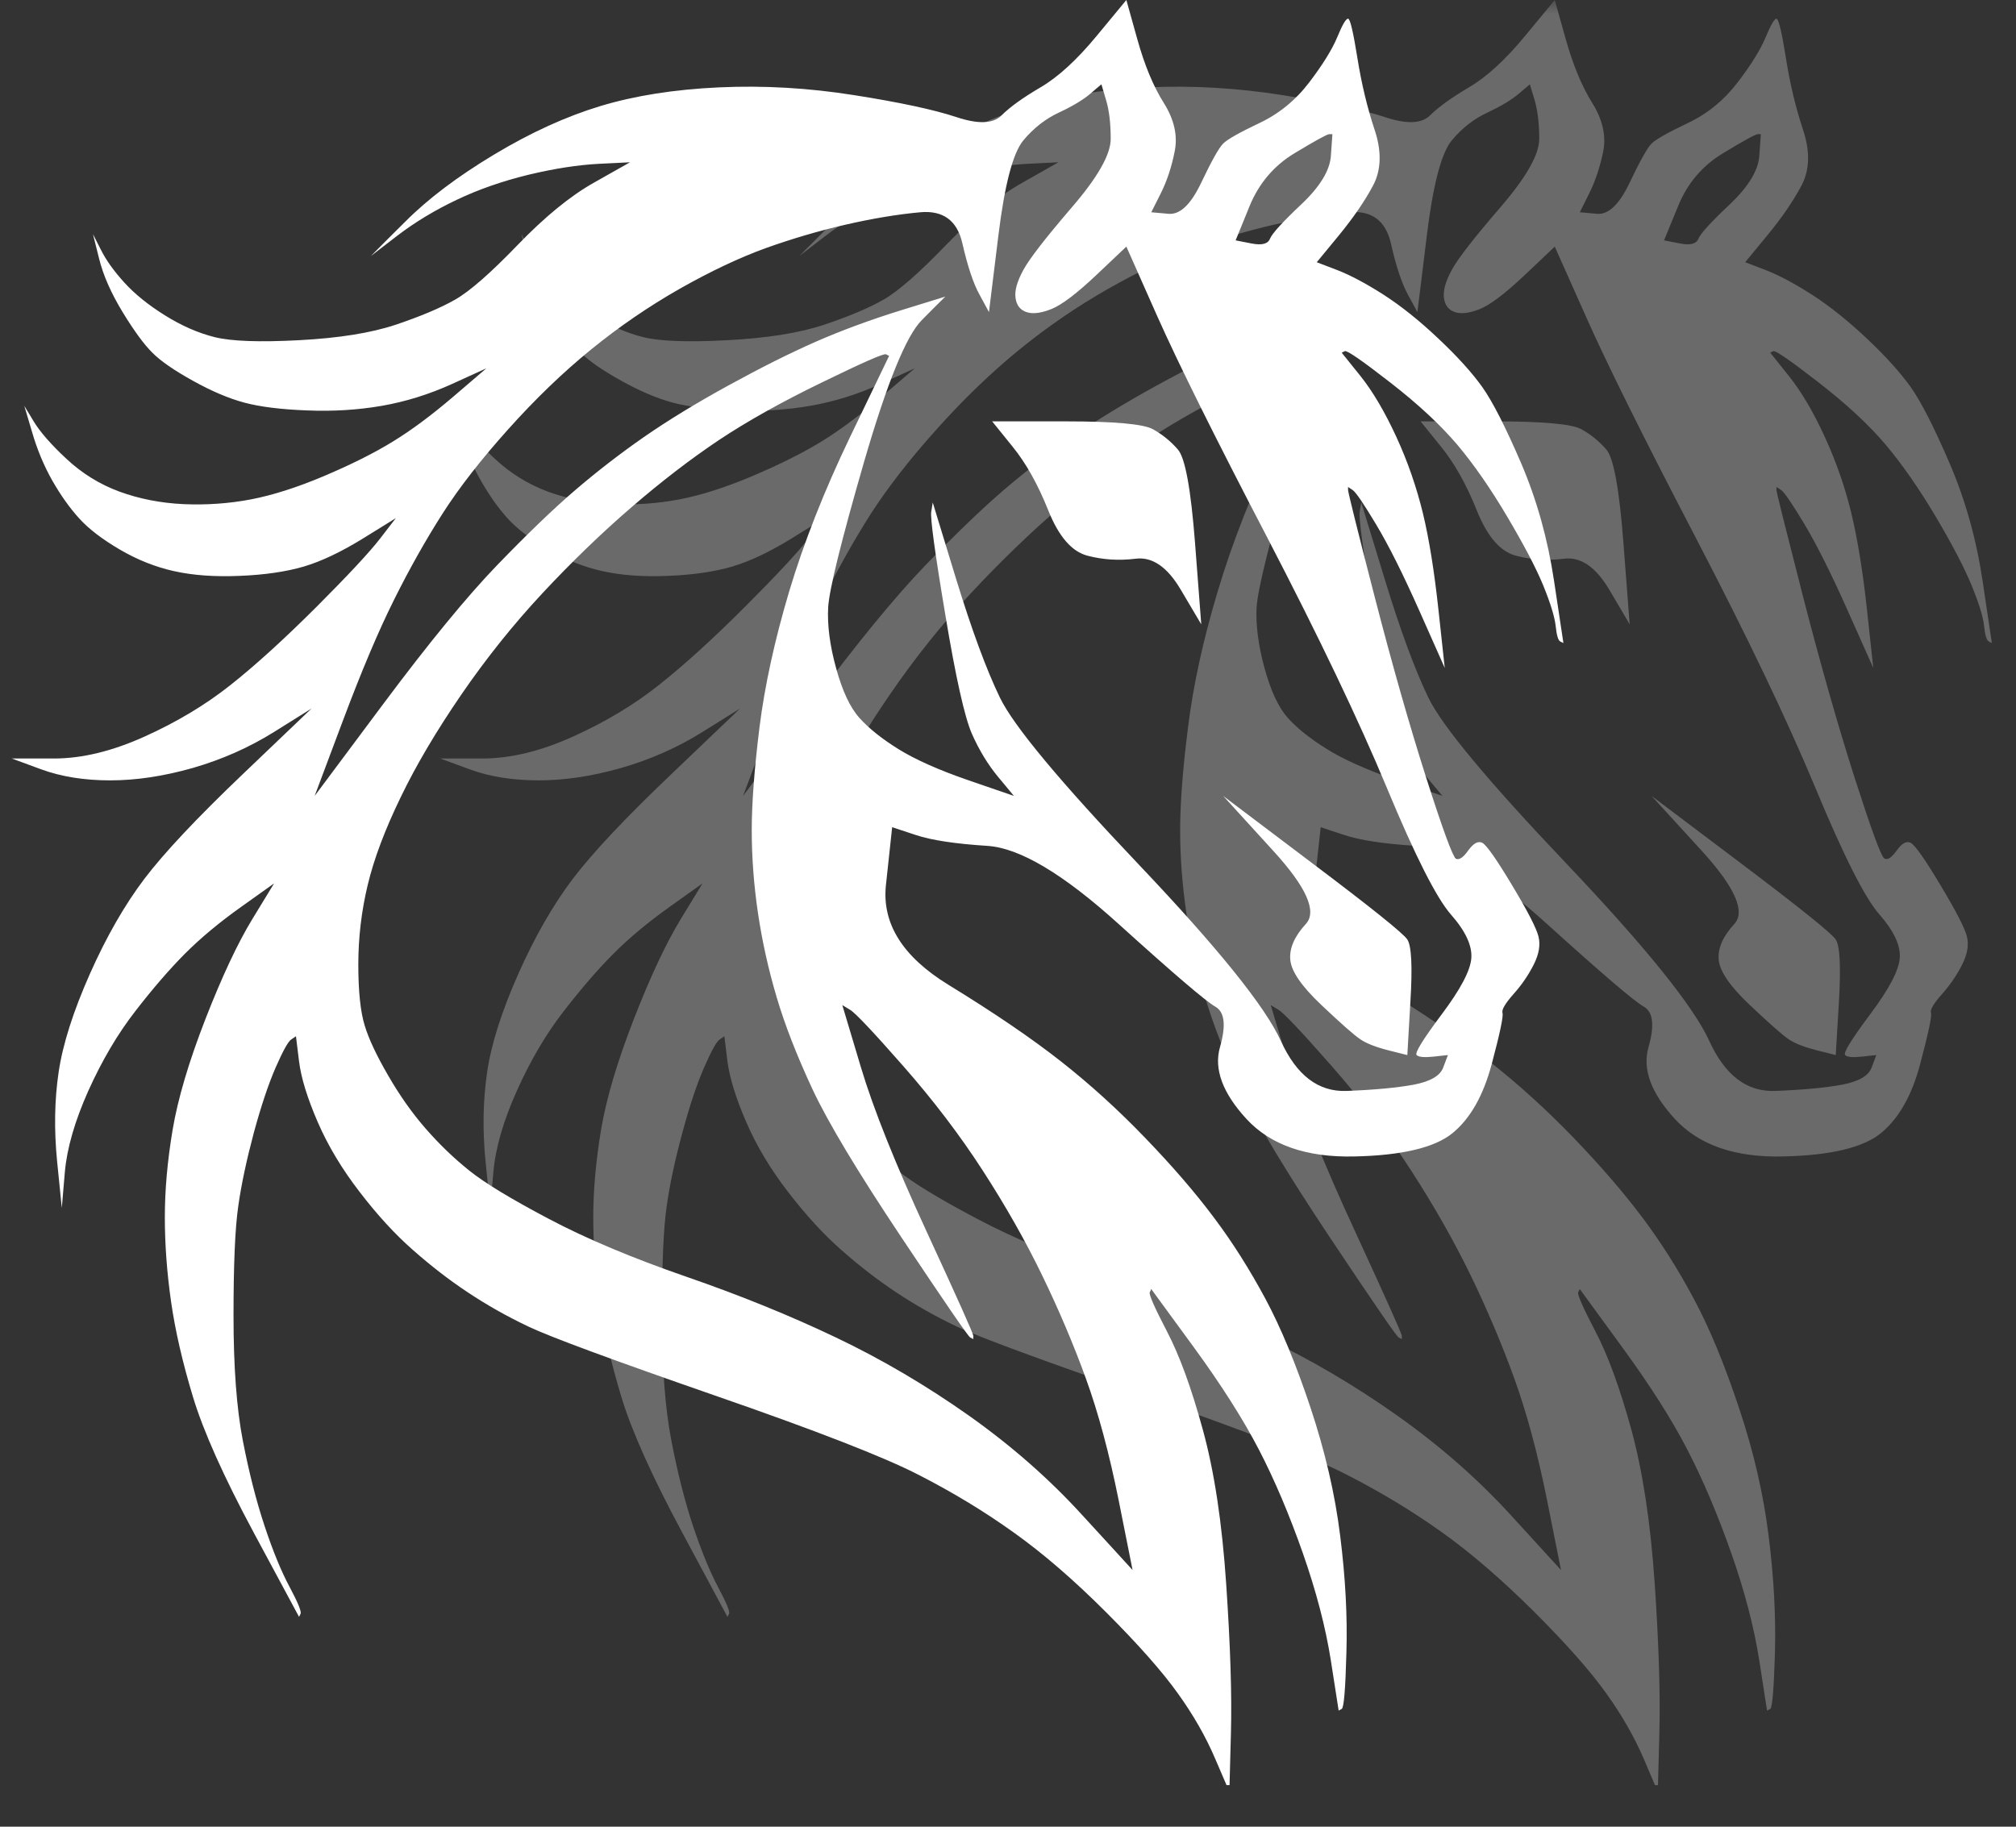
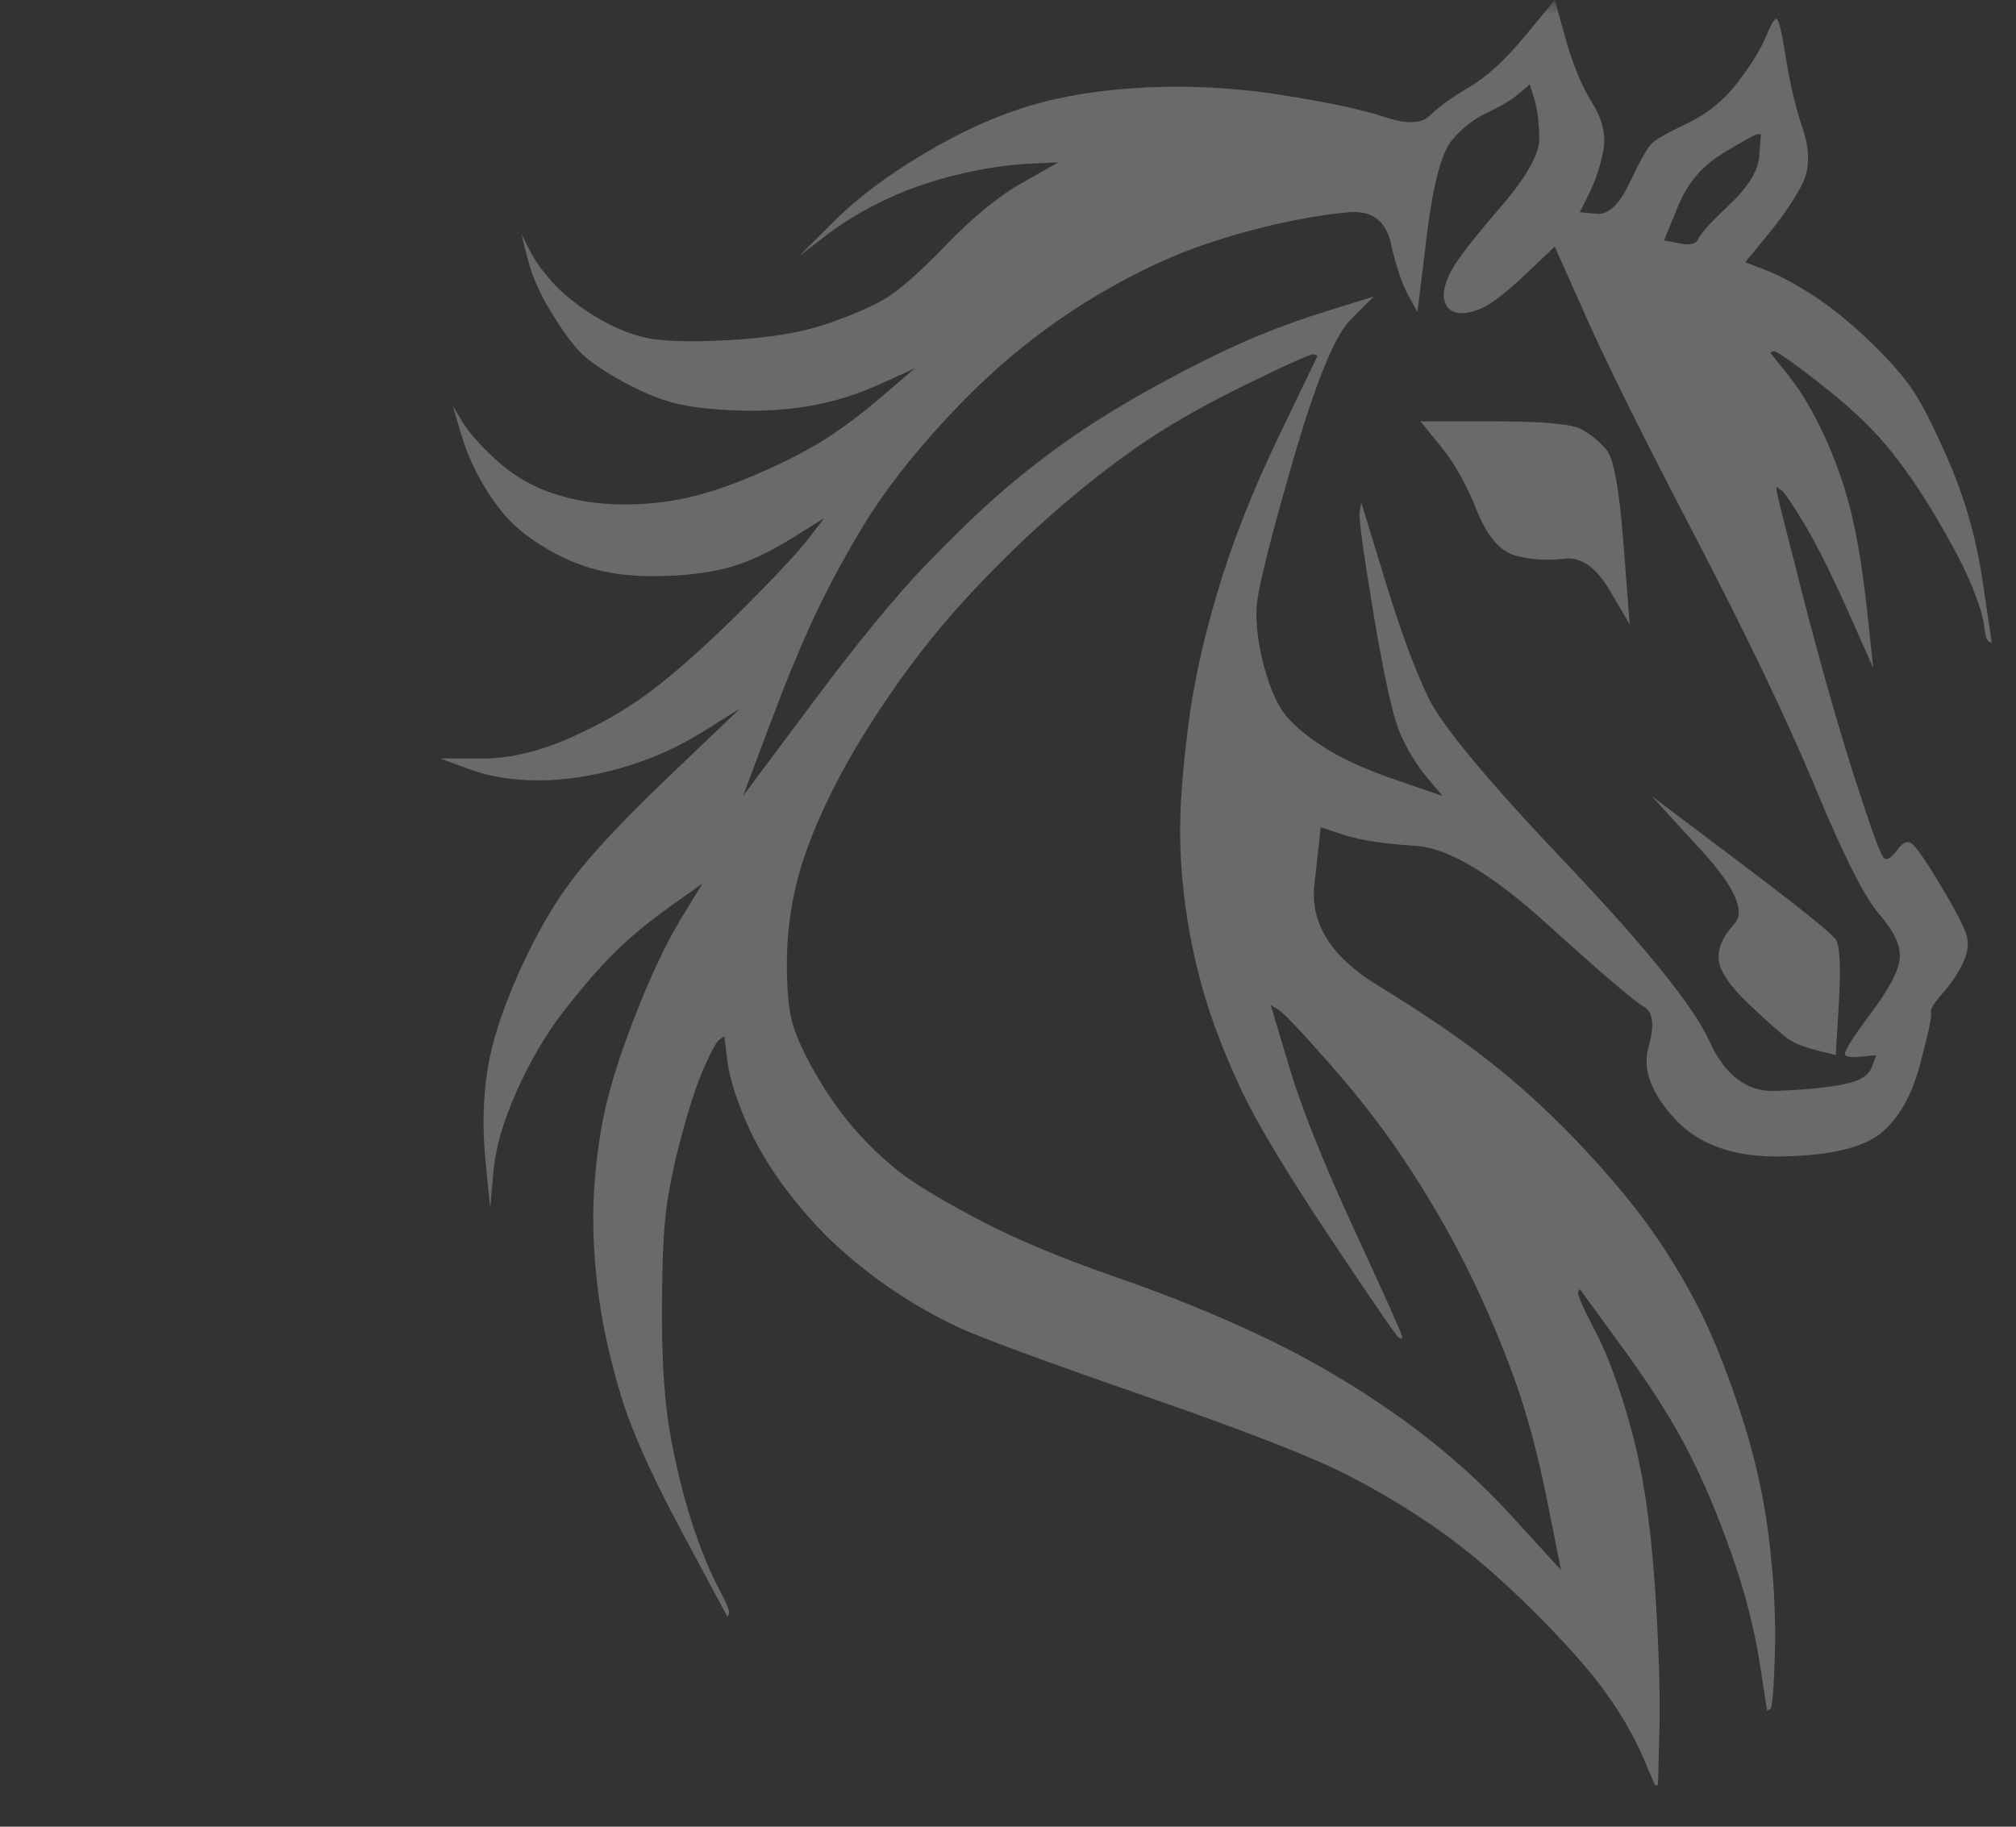
<svg xmlns="http://www.w3.org/2000/svg" width="96" zoomAndPan="magnify" viewBox="0 0 72 65.25" height="87" preserveAspectRatio="xMidYMid meet" version="1.0">
  <rect x="0" y="0" width="72" height="65.25" fill="#333333" stroke="none" />
  <defs>
    <filter x="0%" y="0%" width="100%" height="100%" id="0397a528fe">
      <feColorMatrix values="0 0 0 0 1 0 0 0 0 1 0 0 0 0 1 0 0 0 1 0" color-interpolation-filters="sRGB" />
    </filter>
    <clipPath id="e7ea8e135c">
      <path d="M 0.422 0 L 55.836 0 L 55.836 63.766 L 0.422 63.766 Z M 0.422 0 " clip-rule="nonzero" />
    </clipPath>
    <clipPath id="af56dd998a">
      <path d="M 15 0 L 71.59 0 L 71.59 64.508 L 15 64.508 Z M 15 0 " clip-rule="nonzero" />
    </clipPath>
    <mask id="33e1cd1677">
      <g filter="url(#0397a528fe)">
        <rect x="-7.2" width="86.4" fill="#000000" y="-6.525" height="78.3" fill-opacity="0.27" />
      </g>
    </mask>
    <clipPath id="5b0afc9eca">
      <path d="M 0.723 0 L 56.137 0 L 56.137 63.766 L 0.723 63.766 Z M 0.723 0 " clip-rule="nonzero" />
    </clipPath>
    <clipPath id="b50bd60031">
      <rect x="0" width="57" y="0" height="65" />
    </clipPath>
  </defs>
  <g clip-path="url(#e7ea8e135c)">
-     <path fill="#ffffff" d="M 34.875 48 C 34.91 48.055 34.949 48.109 34.988 48.168 C 34.949 48.109 34.91 48.055 34.875 48 C 34.836 47.941 34.801 47.887 34.762 47.832 C 34.801 47.887 34.836 47.941 34.875 48 Z M 45.465 30.383 C 46.656 31.684 47.047 32.559 46.637 33.004 C 46.23 33.449 46.043 33.875 46.082 34.285 C 46.117 34.695 46.488 35.234 47.195 35.902 C 47.902 36.57 48.367 36.98 48.59 37.129 C 48.812 37.277 49.145 37.406 49.594 37.52 C 49.816 37.574 50.039 37.629 50.262 37.688 C 50.297 37.055 50.336 36.422 50.371 35.789 C 50.449 34.527 50.41 33.785 50.262 33.559 C 50.113 33.336 48.98 32.426 46.859 30.828 C 45.801 30.031 44.742 29.23 43.684 28.43 C 44.277 29.082 44.871 29.734 45.465 30.383 Z M 11.238 25.086 C 11.219 25.125 11.199 25.16 11.184 25.199 C 11.164 25.234 11.145 25.273 11.125 25.309 C 11.145 25.273 11.164 25.234 11.184 25.199 C 11.199 25.16 11.219 25.125 11.238 25.086 Z M 14.582 17.949 C 14.508 18.043 14.434 18.137 14.359 18.23 C 14.285 18.32 14.211 18.414 14.137 18.508 C 14.211 18.414 14.285 18.32 14.359 18.23 C 14.434 18.137 14.508 18.043 14.582 17.949 Z M 33.145 17.84 C 33.164 17.875 33.184 17.914 33.203 17.949 C 33.184 17.914 33.164 17.875 33.145 17.84 C 33.129 17.801 33.109 17.766 33.09 17.727 C 33.109 17.766 33.129 17.801 33.145 17.84 Z M 36.156 15.945 C 36.641 16.539 37.066 17.301 37.438 18.23 C 37.809 19.16 38.273 19.699 38.832 19.848 C 39.391 19.996 39.965 20.031 40.562 19.957 C 41.156 19.883 41.695 20.254 42.176 21.074 C 42.418 21.48 42.66 21.891 42.902 22.301 C 42.828 21.332 42.754 20.367 42.68 19.398 C 42.531 17.469 42.328 16.352 42.066 16.055 C 41.809 15.758 41.508 15.516 41.176 15.332 C 40.84 15.145 39.801 15.051 38.051 15.051 C 37.18 15.051 36.305 15.051 35.434 15.051 C 35.676 15.352 35.914 15.645 36.156 15.945 Z M 31.641 12.656 C 31.68 12.672 31.715 12.691 31.754 12.711 C 31.289 13.676 30.824 14.645 30.359 15.609 C 29.43 17.543 28.707 19.383 28.184 21.129 C 27.664 22.875 27.312 24.492 27.125 25.977 C 26.941 27.465 26.848 28.691 26.848 29.656 C 26.848 30.625 26.922 31.609 27.07 32.613 C 27.219 33.617 27.441 34.621 27.738 35.621 C 28.035 36.625 28.465 37.723 29.02 38.914 C 29.578 40.102 30.637 41.867 32.199 44.207 C 33.762 46.551 34.578 47.738 34.652 47.777 C 34.688 47.797 34.727 47.812 34.762 47.832 C 34.762 47.797 34.762 47.758 34.762 47.719 C 34.762 47.645 34.207 46.402 33.09 43.984 C 31.977 41.57 31.195 39.617 30.75 38.133 C 30.527 37.387 30.305 36.645 30.082 35.902 C 30.172 35.957 30.266 36.012 30.359 36.07 C 30.547 36.18 31.176 36.848 32.254 38.074 C 33.332 39.301 34.281 40.547 35.098 41.812 C 35.914 43.074 36.621 44.32 37.215 45.547 C 37.809 46.773 38.332 48 38.777 49.227 C 39.223 50.453 39.613 51.902 39.949 53.574 C 40.117 54.41 40.281 55.246 40.449 56.082 C 39.855 55.434 39.262 54.781 38.664 54.133 C 37.477 52.828 36.121 51.641 34.598 50.562 C 33.07 49.484 31.492 48.555 29.859 47.777 C 28.223 46.996 26.438 46.27 24.504 45.602 C 22.574 44.934 20.938 44.246 19.602 43.539 C 18.262 42.832 17.312 42.258 16.758 41.812 C 16.199 41.363 15.68 40.863 15.195 40.305 C 14.711 39.75 14.266 39.117 13.859 38.41 C 13.449 37.703 13.168 37.109 13.023 36.625 C 12.875 36.145 12.797 35.418 12.797 34.453 C 12.797 33.484 12.91 32.539 13.133 31.609 C 13.355 30.68 13.746 29.641 14.305 28.488 C 14.859 27.336 15.586 26.109 16.477 24.809 C 17.371 23.508 18.336 22.301 19.379 21.184 C 20.418 20.07 21.477 19.047 22.555 18.117 C 23.633 17.188 24.672 16.391 25.676 15.719 C 26.68 15.051 27.906 14.363 29.355 13.66 C 30.805 12.953 31.566 12.617 31.641 12.656 Z M 47.473 4.793 C 47.512 4.793 47.547 4.793 47.586 4.793 C 47.566 5.055 47.547 5.316 47.531 5.574 C 47.492 6.094 47.141 6.672 46.469 7.305 C 45.801 7.934 45.43 8.344 45.355 8.531 C 45.281 8.715 45.059 8.77 44.688 8.695 C 44.5 8.66 44.316 8.621 44.129 8.586 C 44.297 8.176 44.465 7.77 44.629 7.359 C 44.965 6.543 45.504 5.91 46.246 5.465 C 46.992 5.016 47.398 4.793 47.473 4.793 Z M 39.336 3.012 C 39.391 3.195 39.445 3.383 39.5 3.566 C 39.613 3.938 39.668 4.402 39.668 4.961 C 39.668 5.52 39.203 6.336 38.273 7.414 C 37.348 8.492 36.77 9.234 36.547 9.645 C 36.324 10.055 36.23 10.387 36.27 10.648 C 36.305 10.906 36.438 11.074 36.66 11.148 C 36.883 11.223 37.18 11.188 37.551 11.039 C 37.922 10.891 38.461 10.48 39.168 9.812 C 39.52 9.477 39.875 9.145 40.227 8.809 C 40.598 9.645 40.969 10.48 41.34 11.316 C 42.086 12.988 43.387 15.609 45.246 19.176 C 47.102 22.746 48.531 25.738 49.535 28.152 C 50.539 30.57 51.301 32.074 51.82 32.668 C 52.344 33.262 52.582 33.785 52.547 34.23 C 52.512 34.676 52.156 35.344 51.488 36.234 C 50.82 37.129 50.52 37.609 50.594 37.688 C 50.672 37.762 50.875 37.777 51.211 37.742 C 51.375 37.723 51.543 37.703 51.711 37.688 C 51.656 37.836 51.598 37.984 51.543 38.133 C 51.434 38.43 51.078 38.633 50.484 38.746 C 49.891 38.855 49.09 38.93 48.086 38.969 C 47.082 39.004 46.305 38.41 45.746 37.184 C 45.188 35.957 43.496 33.859 40.672 30.883 C 37.848 27.91 36.195 25.922 35.711 24.918 C 35.227 23.918 34.707 22.504 34.148 20.684 C 33.871 19.773 33.594 18.863 33.312 17.949 C 33.293 18.062 33.277 18.172 33.258 18.285 C 33.223 18.508 33.387 19.734 33.762 21.965 C 34.133 24.195 34.449 25.609 34.707 26.203 C 34.969 26.797 35.285 27.316 35.656 27.762 C 35.84 27.984 36.027 28.207 36.211 28.43 C 35.676 28.246 35.133 28.059 34.598 27.875 C 33.52 27.504 32.684 27.129 32.086 26.758 C 31.492 26.387 31.027 26.016 30.695 25.645 C 30.359 25.273 30.082 24.676 29.859 23.859 C 29.633 23.043 29.543 22.316 29.578 21.688 C 29.617 21.055 30.043 19.324 30.859 16.5 C 31.68 13.676 32.367 11.984 32.926 11.43 C 33.203 11.148 33.48 10.871 33.762 10.594 C 33.223 10.758 32.684 10.926 32.145 11.094 C 31.066 11.43 30.062 11.801 29.133 12.207 C 28.203 12.617 27.164 13.137 26.012 13.77 C 24.859 14.402 23.855 15.016 23 15.609 C 22.145 16.203 21.328 16.836 20.547 17.504 C 19.766 18.172 18.84 19.066 17.762 20.18 C 16.684 21.297 15.328 22.949 13.691 25.141 C 12.875 26.238 12.055 27.336 11.238 28.43 C 11.574 27.539 11.906 26.648 12.242 25.754 C 12.91 23.973 13.523 22.523 14.082 21.406 C 14.637 20.293 15.215 19.27 15.809 18.34 C 16.402 17.414 17.184 16.41 18.152 15.332 C 19.117 14.254 20.102 13.305 21.105 12.488 C 22.109 11.672 23.168 10.945 24.281 10.312 C 25.398 9.68 26.422 9.199 27.348 8.863 C 28.277 8.531 29.227 8.25 30.191 8.027 C 31.16 7.805 32.051 7.656 32.867 7.582 C 33.684 7.508 34.188 7.879 34.371 8.695 C 34.559 9.516 34.762 10.129 34.988 10.535 C 35.098 10.742 35.211 10.945 35.32 11.148 C 35.434 10.238 35.543 9.328 35.656 8.418 C 35.879 6.598 36.176 5.465 36.547 5.016 C 36.918 4.57 37.348 4.238 37.828 4.016 C 38.312 3.789 38.684 3.566 38.945 3.344 C 39.074 3.234 39.203 3.121 39.336 3.012 Z M 39.168 1.281 C 38.461 2.137 37.793 2.75 37.16 3.121 C 36.527 3.492 36.062 3.828 35.766 4.125 C 35.469 4.422 34.93 4.441 34.148 4.18 C 33.371 3.922 32.16 3.66 30.527 3.402 C 28.891 3.141 27.273 3.047 25.676 3.121 C 24.078 3.195 22.668 3.418 21.441 3.789 C 20.215 4.16 18.949 4.738 17.648 5.52 C 16.348 6.301 15.289 7.098 14.473 7.918 C 14.062 8.324 13.652 8.734 13.246 9.145 C 13.559 8.902 13.875 8.66 14.191 8.418 C 14.824 7.934 15.531 7.508 16.312 7.137 C 17.09 6.766 17.945 6.469 18.875 6.242 C 19.805 6.02 20.641 5.891 21.383 5.852 C 21.754 5.836 22.129 5.816 22.5 5.797 C 22.07 6.039 21.645 6.281 21.215 6.523 C 20.359 7.004 19.453 7.75 18.484 8.754 C 17.52 9.754 16.777 10.406 16.254 10.703 C 15.734 11 15.027 11.297 14.137 11.598 C 13.246 11.895 12.094 12.078 10.68 12.152 C 9.266 12.227 8.266 12.191 7.668 12.043 C 7.074 11.895 6.48 11.633 5.887 11.262 C 5.293 10.891 4.809 10.5 4.438 10.09 C 4.066 9.68 3.785 9.289 3.602 8.918 C 3.508 8.734 3.414 8.547 3.32 8.363 C 3.395 8.66 3.469 8.957 3.543 9.254 C 3.691 9.848 3.973 10.48 4.379 11.148 C 4.789 11.82 5.141 12.301 5.441 12.598 C 5.738 12.898 6.219 13.23 6.891 13.602 C 7.559 13.973 8.172 14.234 8.73 14.383 C 9.285 14.531 10.031 14.625 10.957 14.66 C 11.887 14.699 12.781 14.645 13.637 14.496 C 14.488 14.348 15.328 14.086 16.145 13.715 C 16.551 13.527 16.961 13.344 17.371 13.156 C 16.98 13.492 16.59 13.824 16.199 14.16 C 15.418 14.828 14.695 15.367 14.023 15.777 C 13.355 16.188 12.539 16.594 11.574 17.004 C 10.605 17.414 9.73 17.691 8.953 17.84 C 8.172 17.988 7.371 18.043 6.555 18.008 C 5.738 17.969 4.977 17.82 4.27 17.562 C 3.562 17.301 2.93 16.91 2.375 16.391 C 1.816 15.871 1.426 15.422 1.203 15.051 C 1.09 14.867 0.98 14.68 0.867 14.496 C 0.961 14.809 1.055 15.125 1.148 15.441 C 1.332 16.074 1.574 16.648 1.871 17.172 C 2.168 17.691 2.484 18.137 2.82 18.508 C 3.152 18.879 3.637 19.254 4.27 19.625 C 4.902 19.996 5.551 20.254 6.219 20.402 C 6.891 20.551 7.668 20.609 8.562 20.57 C 9.453 20.535 10.215 20.422 10.848 20.238 C 11.48 20.051 12.184 19.715 12.965 19.234 C 13.355 18.992 13.746 18.75 14.137 18.508 C 13.949 18.75 13.766 18.992 13.578 19.234 C 13.207 19.715 12.445 20.535 11.293 21.688 C 10.141 22.836 9.121 23.766 8.227 24.473 C 7.336 25.18 6.312 25.793 5.16 26.312 C 4.008 26.832 2.93 27.094 1.93 27.094 C 1.426 27.094 0.926 27.094 0.422 27.094 C 0.777 27.223 1.129 27.352 1.48 27.484 C 2.188 27.742 3.008 27.875 3.934 27.875 C 4.863 27.875 5.848 27.727 6.891 27.43 C 7.93 27.129 8.895 26.703 9.789 26.145 C 10.234 25.867 10.68 25.59 11.125 25.309 C 10.309 26.09 9.492 26.871 8.672 27.652 C 7.039 29.211 5.867 30.457 5.16 31.387 C 4.457 32.316 3.805 33.449 3.211 34.785 C 2.617 36.125 2.242 37.297 2.094 38.297 C 1.945 39.301 1.93 40.363 2.039 41.477 C 2.094 42.035 2.152 42.59 2.207 43.148 C 2.242 42.723 2.281 42.293 2.316 41.867 C 2.391 41.012 2.672 40.047 3.152 38.969 C 3.637 37.891 4.195 36.941 4.828 36.125 C 5.457 35.309 6.055 34.621 6.609 34.062 C 7.168 33.504 7.836 32.945 8.617 32.391 C 9.008 32.109 9.398 31.832 9.789 31.555 C 9.527 31.98 9.266 32.41 9.008 32.836 C 8.488 33.691 7.93 34.879 7.336 36.402 C 6.742 37.93 6.352 39.246 6.164 40.363 C 5.977 41.477 5.887 42.516 5.887 43.484 C 5.887 44.449 5.961 45.453 6.109 46.492 C 6.258 47.535 6.52 48.668 6.891 49.895 C 7.262 51.121 7.984 52.738 9.062 54.746 C 9.602 55.746 10.141 56.75 10.68 57.754 C 10.699 57.719 10.719 57.68 10.734 57.645 C 10.773 57.57 10.645 57.254 10.348 56.695 C 10.047 56.137 9.75 55.414 9.453 54.52 C 9.156 53.629 8.895 52.609 8.672 51.457 C 8.449 50.305 8.34 48.816 8.34 46.996 C 8.34 45.176 8.395 43.875 8.508 43.094 C 8.617 42.312 8.805 41.441 9.062 40.473 C 9.324 39.508 9.586 38.727 9.844 38.133 C 10.105 37.539 10.289 37.203 10.402 37.129 C 10.457 37.09 10.512 37.055 10.57 37.016 C 10.605 37.312 10.645 37.609 10.68 37.91 C 10.754 38.504 10.977 39.227 11.348 40.082 C 11.719 40.938 12.223 41.773 12.855 42.59 C 13.484 43.41 14.117 44.098 14.75 44.652 C 15.383 45.211 16.031 45.715 16.703 46.16 C 17.371 46.605 18.094 47.016 18.875 47.387 C 19.656 47.758 21.867 48.574 25.508 49.84 C 29.152 51.102 31.586 52.051 32.812 52.684 C 34.039 53.312 35.172 54 36.211 54.746 C 37.254 55.488 38.352 56.438 39.5 57.586 C 40.652 58.738 41.508 59.707 42.066 60.488 C 42.625 61.266 43.07 62.047 43.402 62.828 C 43.57 63.219 43.738 63.609 43.906 64 C 43.926 63.312 43.941 62.625 43.961 61.938 C 44 60.562 43.941 58.777 43.793 56.586 C 43.645 54.391 43.367 52.551 42.957 51.066 C 42.551 49.578 42.121 48.406 41.676 47.555 C 41.23 46.699 41.027 46.234 41.062 46.16 C 41.082 46.121 41.102 46.086 41.117 46.047 C 41.621 46.734 42.121 47.422 42.625 48.109 C 43.629 49.484 44.406 50.711 44.965 51.789 C 45.523 52.867 46.043 54.094 46.527 55.469 C 47.008 56.844 47.344 58.125 47.531 59.316 C 47.621 59.91 47.715 60.504 47.809 61.102 C 47.844 61.082 47.883 61.062 47.918 61.043 C 47.996 61.008 48.051 60.34 48.086 59.039 C 48.125 57.734 48.051 56.344 47.863 54.855 C 47.68 53.371 47.324 51.844 46.805 50.285 C 46.285 48.723 45.746 47.422 45.188 46.383 C 44.629 45.344 44.02 44.375 43.348 43.484 C 42.68 42.59 41.863 41.645 40.895 40.641 C 39.93 39.637 38.926 38.727 37.887 37.91 C 36.844 37.09 35.508 36.18 33.871 35.176 C 32.234 34.172 31.492 32.984 31.641 31.609 C 31.715 30.922 31.789 30.234 31.863 29.547 C 32.145 29.641 32.422 29.734 32.699 29.824 C 33.258 30.012 34.113 30.141 35.266 30.215 C 36.418 30.289 37.977 31.219 39.949 33.004 C 41.918 34.785 43.07 35.77 43.402 35.957 C 43.738 36.145 43.793 36.625 43.57 37.406 C 43.348 38.188 43.664 39.043 44.52 39.973 C 45.375 40.898 46.656 41.348 48.367 41.309 C 50.074 41.273 51.246 40.992 51.879 40.473 C 52.512 39.953 52.973 39.137 53.273 38.02 C 53.57 36.906 53.699 36.293 53.66 36.18 C 53.625 36.07 53.754 35.848 54.051 35.512 C 54.352 35.176 54.59 34.824 54.777 34.453 C 54.965 34.082 55.02 33.746 54.945 33.449 C 54.871 33.152 54.555 32.539 53.996 31.609 C 53.438 30.68 53.086 30.18 52.938 30.105 C 52.789 30.031 52.621 30.121 52.434 30.383 C 52.25 30.641 52.102 30.738 51.988 30.66 C 51.879 30.586 51.523 29.621 50.93 27.762 C 50.336 25.902 49.723 23.75 49.09 21.297 C 48.457 18.844 48.145 17.578 48.145 17.504 C 48.145 17.469 48.145 17.43 48.145 17.395 C 48.199 17.43 48.254 17.469 48.309 17.504 C 48.422 17.578 48.699 17.988 49.145 18.73 C 49.594 19.477 50.113 20.516 50.707 21.852 C 51.004 22.523 51.301 23.191 51.598 23.859 C 51.523 23.172 51.449 22.484 51.375 21.797 C 51.227 20.422 51.043 19.27 50.82 18.34 C 50.594 17.414 50.281 16.5 49.871 15.609 C 49.461 14.719 49.035 13.992 48.59 13.434 C 48.367 13.156 48.145 12.879 47.918 12.598 C 47.957 12.582 47.996 12.562 48.031 12.543 C 48.105 12.508 48.645 12.879 49.648 13.66 C 50.652 14.438 51.449 15.184 52.047 15.887 C 52.641 16.594 53.234 17.449 53.828 18.453 C 54.422 19.457 54.852 20.273 55.113 20.906 C 55.371 21.539 55.52 22.02 55.559 22.355 C 55.594 22.691 55.648 22.875 55.723 22.914 C 55.762 22.93 55.801 22.949 55.836 22.969 C 55.723 22.223 55.613 21.48 55.5 20.738 C 55.277 19.254 54.887 17.859 54.332 16.559 C 53.773 15.258 53.309 14.348 52.938 13.824 C 52.566 13.305 52.047 12.73 51.375 12.098 C 50.707 11.465 50.059 10.945 49.426 10.535 C 48.793 10.129 48.234 9.832 47.754 9.645 C 47.512 9.551 47.27 9.457 47.027 9.367 C 47.289 9.051 47.547 8.734 47.809 8.418 C 48.328 7.785 48.738 7.191 49.035 6.633 C 49.332 6.078 49.352 5.406 49.09 4.625 C 48.832 3.848 48.625 2.992 48.477 2.062 C 48.328 1.133 48.219 0.668 48.145 0.668 C 48.066 0.668 47.938 0.891 47.754 1.34 C 47.566 1.785 47.23 2.324 46.75 2.953 C 46.266 3.586 45.672 4.07 44.965 4.402 C 44.258 4.738 43.832 4.98 43.684 5.129 C 43.535 5.277 43.273 5.742 42.902 6.523 C 42.531 7.305 42.141 7.676 41.73 7.637 C 41.527 7.617 41.324 7.602 41.117 7.582 C 41.23 7.359 41.34 7.137 41.453 6.914 C 41.676 6.469 41.844 5.965 41.953 5.406 C 42.066 4.852 41.938 4.273 41.566 3.68 C 41.191 3.086 40.875 2.324 40.617 1.395 C 40.484 0.93 40.355 0.465 40.227 0 C 39.875 0.426 39.52 0.855 39.168 1.281 " fill-opacity="1" fill-rule="nonzero" />
-   </g>
+     </g>
  <g clip-path="url(#af56dd998a)">
    <g mask="url(#33e1cd1677)">
      <g transform="matrix(1, 0, 0, 1, 15, 0)">
        <g clip-path="url(#b50bd60031)">
          <g clip-path="url(#5b0afc9eca)">
            <path fill="#ffffff" d="M 35.176 48 C 35.215 48.055 35.25 48.109 35.289 48.168 C 35.25 48.109 35.215 48.055 35.176 48 C 35.141 47.941 35.102 47.887 35.066 47.832 C 35.102 47.887 35.141 47.941 35.176 48 Z M 45.77 30.383 C 46.957 31.684 47.348 32.559 46.941 33.004 C 46.531 33.449 46.344 33.875 46.383 34.285 C 46.418 34.695 46.789 35.234 47.496 35.902 C 48.203 36.57 48.668 36.98 48.891 37.129 C 49.113 37.277 49.449 37.406 49.895 37.52 C 50.117 37.574 50.34 37.629 50.562 37.688 C 50.602 37.055 50.637 36.422 50.676 35.789 C 50.75 34.527 50.711 33.785 50.562 33.559 C 50.414 33.336 49.281 32.426 47.164 30.828 C 46.105 30.031 45.043 29.23 43.984 28.43 C 44.578 29.082 45.176 29.734 45.77 30.383 Z M 11.539 25.086 C 11.52 25.125 11.504 25.16 11.484 25.199 C 11.465 25.234 11.445 25.273 11.43 25.309 C 11.445 25.273 11.465 25.234 11.484 25.199 C 11.504 25.16 11.52 25.125 11.539 25.086 Z M 14.883 17.949 C 14.809 18.043 14.734 18.137 14.66 18.23 C 14.586 18.32 14.512 18.414 14.438 18.508 C 14.512 18.414 14.586 18.32 14.66 18.23 C 14.734 18.137 14.809 18.043 14.883 17.949 Z M 33.449 17.84 C 33.469 17.875 33.484 17.914 33.504 17.949 C 33.484 17.914 33.469 17.875 33.449 17.84 C 33.43 17.801 33.41 17.766 33.395 17.727 C 33.41 17.766 33.43 17.801 33.449 17.84 Z M 36.457 15.945 C 36.941 16.539 37.371 17.301 37.742 18.23 C 38.113 19.16 38.578 19.699 39.133 19.848 C 39.691 19.996 40.27 20.031 40.863 19.957 C 41.457 19.883 41.996 20.254 42.48 21.074 C 42.723 21.48 42.961 21.891 43.203 22.301 C 43.129 21.332 43.055 20.367 42.98 19.398 C 42.832 17.469 42.629 16.352 42.367 16.055 C 42.109 15.758 41.812 15.516 41.477 15.332 C 41.141 15.145 40.102 15.051 38.355 15.051 C 37.48 15.051 36.605 15.051 35.734 15.051 C 35.977 15.352 36.215 15.645 36.457 15.945 Z M 31.941 12.656 C 31.98 12.672 32.02 12.691 32.055 12.711 C 31.59 13.676 31.125 14.645 30.66 15.609 C 29.73 17.543 29.008 19.383 28.488 21.129 C 27.965 22.875 27.613 24.492 27.43 25.977 C 27.242 27.465 27.148 28.691 27.148 29.656 C 27.148 30.625 27.223 31.609 27.371 32.613 C 27.52 33.617 27.742 34.621 28.039 35.621 C 28.34 36.625 28.766 37.723 29.324 38.914 C 29.879 40.102 30.941 41.867 32.5 44.207 C 34.062 46.551 34.879 47.738 34.953 47.777 C 34.992 47.797 35.027 47.812 35.066 47.832 C 35.066 47.797 35.066 47.758 35.066 47.719 C 35.066 47.645 34.508 46.402 33.395 43.984 C 32.277 41.57 31.496 39.617 31.051 38.133 C 30.828 37.387 30.605 36.645 30.383 35.902 C 30.477 35.957 30.566 36.012 30.66 36.07 C 30.848 36.18 31.477 36.848 32.555 38.074 C 33.633 39.301 34.582 40.547 35.398 41.812 C 36.215 43.074 36.922 44.32 37.52 45.547 C 38.113 46.773 38.633 48 39.078 49.227 C 39.523 50.453 39.914 51.902 40.25 53.574 C 40.418 54.41 40.586 55.246 40.75 56.082 C 40.156 55.434 39.562 54.781 38.969 54.133 C 37.777 52.828 36.422 51.641 34.898 50.562 C 33.375 49.484 31.793 48.555 30.16 47.777 C 28.523 46.996 26.738 46.27 24.809 45.602 C 22.875 44.934 21.238 44.246 19.902 43.539 C 18.562 42.832 17.617 42.258 17.059 41.812 C 16.5 41.363 15.98 40.863 15.496 40.305 C 15.016 39.75 14.57 39.117 14.16 38.41 C 13.75 37.703 13.473 37.109 13.324 36.625 C 13.176 36.145 13.102 35.418 13.102 34.453 C 13.102 33.484 13.211 32.539 13.434 31.609 C 13.656 30.68 14.047 29.641 14.605 28.488 C 15.164 27.336 15.887 26.109 16.781 24.809 C 17.672 23.508 18.637 22.301 19.68 21.184 C 20.719 20.07 21.777 19.047 22.855 18.117 C 23.934 17.188 24.977 16.391 25.977 15.719 C 26.98 15.051 28.207 14.363 29.656 13.66 C 31.105 12.953 31.867 12.617 31.941 12.656 Z M 47.777 4.793 C 47.812 4.793 47.852 4.793 47.887 4.793 C 47.867 5.055 47.852 5.316 47.832 5.574 C 47.793 6.094 47.441 6.672 46.773 7.305 C 46.105 7.934 45.73 8.344 45.656 8.531 C 45.582 8.715 45.359 8.77 44.988 8.695 C 44.801 8.66 44.617 8.621 44.43 8.586 C 44.598 8.176 44.766 7.77 44.934 7.359 C 45.266 6.543 45.805 5.91 46.551 5.465 C 47.293 5.016 47.699 4.793 47.777 4.793 Z M 39.637 3.012 C 39.691 3.195 39.75 3.383 39.805 3.566 C 39.914 3.938 39.973 4.402 39.973 4.961 C 39.973 5.52 39.508 6.336 38.578 7.414 C 37.648 8.492 37.07 9.234 36.848 9.645 C 36.625 10.055 36.535 10.387 36.57 10.648 C 36.605 10.906 36.738 11.074 36.961 11.148 C 37.184 11.223 37.48 11.188 37.852 11.039 C 38.223 10.891 38.762 10.48 39.469 9.812 C 39.824 9.477 40.176 9.145 40.527 8.809 C 40.898 9.645 41.273 10.48 41.645 11.316 C 42.387 12.988 43.688 15.609 45.547 19.176 C 47.406 22.746 48.836 25.738 49.84 28.152 C 50.844 30.57 51.602 32.074 52.125 32.668 C 52.645 33.262 52.887 33.785 52.848 34.23 C 52.812 34.676 52.457 35.344 51.789 36.234 C 51.121 37.129 50.824 37.609 50.898 37.688 C 50.973 37.762 51.176 37.777 51.512 37.742 C 51.68 37.723 51.844 37.703 52.012 37.688 C 51.957 37.836 51.902 37.984 51.844 38.133 C 51.734 38.43 51.379 38.633 50.785 38.746 C 50.191 38.855 49.391 38.93 48.391 38.969 C 47.387 39.004 46.605 38.41 46.047 37.184 C 45.488 35.957 43.797 33.859 40.977 30.883 C 38.148 27.91 36.496 25.922 36.012 24.918 C 35.531 23.918 35.008 22.504 34.453 20.684 C 34.172 19.773 33.895 18.863 33.617 17.949 C 33.598 18.062 33.578 18.172 33.559 18.285 C 33.523 18.508 33.691 19.734 34.062 21.965 C 34.434 24.195 34.75 25.609 35.008 26.203 C 35.27 26.797 35.586 27.316 35.957 27.762 C 36.145 27.984 36.328 28.207 36.516 28.43 C 35.977 28.246 35.438 28.059 34.898 27.875 C 33.82 27.504 32.984 27.129 32.391 26.758 C 31.793 26.387 31.328 26.016 30.996 25.645 C 30.66 25.273 30.383 24.676 30.16 23.859 C 29.938 23.043 29.844 22.316 29.879 21.688 C 29.918 21.055 30.348 19.324 31.164 16.5 C 31.98 13.676 32.668 11.984 33.227 11.43 C 33.504 11.148 33.781 10.871 34.062 10.594 C 33.523 10.758 32.984 10.926 32.445 11.094 C 31.367 11.43 30.363 11.801 29.434 12.207 C 28.508 12.617 27.465 13.137 26.312 13.77 C 25.16 14.402 24.156 15.016 23.301 15.609 C 22.449 16.203 21.629 16.836 20.848 17.504 C 20.07 18.172 19.141 19.066 18.062 20.18 C 16.984 21.297 15.629 22.949 13.992 25.141 C 13.176 26.238 12.355 27.336 11.539 28.43 C 11.875 27.539 12.207 26.648 12.543 25.754 C 13.211 23.973 13.824 22.523 14.383 21.406 C 14.941 20.293 15.516 19.27 16.109 18.34 C 16.707 17.414 17.484 16.41 18.453 15.332 C 19.418 14.254 20.402 13.305 21.406 12.488 C 22.41 11.672 23.469 10.945 24.586 10.312 C 25.699 9.68 26.723 9.199 27.652 8.863 C 28.578 8.531 29.527 8.25 30.492 8.027 C 31.461 7.805 32.352 7.656 33.168 7.582 C 33.988 7.508 34.488 7.879 34.676 8.695 C 34.859 9.516 35.066 10.129 35.289 10.535 C 35.398 10.742 35.512 10.945 35.621 11.148 C 35.734 10.238 35.848 9.328 35.957 8.418 C 36.18 6.598 36.477 5.465 36.848 5.016 C 37.219 4.57 37.648 4.238 38.133 4.016 C 38.613 3.789 38.988 3.566 39.246 3.344 C 39.375 3.234 39.508 3.121 39.637 3.012 Z M 39.469 1.281 C 38.762 2.137 38.094 2.75 37.461 3.121 C 36.832 3.492 36.367 3.828 36.07 4.125 C 35.77 4.422 35.23 4.441 34.453 4.18 C 33.672 3.922 32.465 3.66 30.828 3.402 C 29.191 3.141 27.574 3.047 25.977 3.121 C 24.379 3.195 22.969 3.418 21.742 3.789 C 20.516 4.16 19.25 4.738 17.949 5.52 C 16.648 6.301 15.59 7.098 14.773 7.918 C 14.363 8.324 13.957 8.734 13.547 9.145 C 13.863 8.902 14.18 8.66 14.492 8.418 C 15.125 7.934 15.832 7.508 16.613 7.137 C 17.395 6.766 18.25 6.469 19.176 6.242 C 20.105 6.02 20.941 5.891 21.684 5.852 C 22.059 5.836 22.43 5.816 22.801 5.797 C 22.375 6.039 21.945 6.281 21.52 6.523 C 20.664 7.004 19.754 7.75 18.785 8.754 C 17.82 9.754 17.078 10.406 16.555 10.703 C 16.035 11 15.332 11.297 14.438 11.598 C 13.547 11.895 12.395 12.078 10.98 12.152 C 9.57 12.227 8.566 12.191 7.973 12.043 C 7.379 11.895 6.781 11.633 6.188 11.262 C 5.594 10.891 5.109 10.5 4.738 10.09 C 4.367 9.68 4.09 9.289 3.902 8.918 C 3.809 8.734 3.715 8.547 3.625 8.363 C 3.699 8.66 3.77 8.957 3.848 9.254 C 3.996 9.848 4.273 10.48 4.684 11.148 C 5.094 11.82 5.445 12.301 5.742 12.598 C 6.039 12.898 6.523 13.23 7.191 13.602 C 7.859 13.973 8.473 14.234 9.031 14.383 C 9.59 14.531 10.332 14.625 11.262 14.66 C 12.191 14.699 13.082 14.645 13.938 14.496 C 14.793 14.348 15.629 14.086 16.445 13.715 C 16.855 13.527 17.262 13.344 17.672 13.156 C 17.281 13.492 16.891 13.824 16.5 14.16 C 15.719 14.828 14.996 15.367 14.328 15.777 C 13.656 16.188 12.84 16.594 11.875 17.004 C 10.906 17.414 10.035 17.691 9.254 17.84 C 8.473 17.988 7.672 18.043 6.855 18.008 C 6.039 17.969 5.277 17.82 4.57 17.562 C 3.867 17.301 3.234 16.91 2.676 16.391 C 2.117 15.871 1.727 15.422 1.504 15.051 C 1.395 14.867 1.281 14.68 1.172 14.496 C 1.262 14.809 1.355 15.125 1.449 15.441 C 1.637 16.074 1.875 16.648 2.176 17.172 C 2.473 17.691 2.785 18.137 3.121 18.508 C 3.457 18.879 3.938 19.254 4.57 19.625 C 5.203 19.996 5.852 20.254 6.523 20.402 C 7.191 20.551 7.973 20.609 8.863 20.57 C 9.754 20.535 10.516 20.422 11.148 20.238 C 11.781 20.051 12.488 19.715 13.27 19.234 C 13.656 18.992 14.047 18.75 14.438 18.508 C 14.254 18.75 14.066 18.992 13.879 19.234 C 13.508 19.715 12.746 20.535 11.594 21.688 C 10.445 22.836 9.422 23.766 8.527 24.473 C 7.637 25.18 6.613 25.793 5.461 26.312 C 4.312 26.832 3.234 27.094 2.23 27.094 C 1.727 27.094 1.227 27.094 0.723 27.094 C 1.078 27.223 1.43 27.352 1.785 27.484 C 2.488 27.742 3.309 27.875 4.238 27.875 C 5.164 27.875 6.152 27.727 7.191 27.43 C 8.23 27.129 9.199 26.703 10.09 26.145 C 10.535 25.867 10.98 25.59 11.43 25.309 C 10.609 26.09 9.793 26.871 8.977 27.652 C 7.34 29.211 6.168 30.457 5.461 31.387 C 4.758 32.316 4.105 33.449 3.512 34.785 C 2.918 36.125 2.543 37.297 2.398 38.297 C 2.25 39.301 2.23 40.363 2.34 41.477 C 2.398 42.035 2.453 42.59 2.508 43.148 C 2.543 42.723 2.582 42.293 2.621 41.867 C 2.695 41.012 2.973 40.047 3.457 38.969 C 3.938 37.891 4.496 36.941 5.129 36.125 C 5.762 35.309 6.355 34.621 6.914 34.062 C 7.469 33.504 8.141 32.945 8.918 32.391 C 9.309 32.109 9.699 31.832 10.09 31.555 C 9.832 31.98 9.57 32.41 9.309 32.836 C 8.789 33.691 8.23 34.879 7.637 36.402 C 7.043 37.93 6.652 39.246 6.465 40.363 C 6.281 41.477 6.188 42.516 6.188 43.484 C 6.188 44.449 6.262 45.453 6.41 46.492 C 6.559 47.535 6.82 48.668 7.191 49.895 C 7.562 51.121 8.289 52.738 9.367 54.746 C 9.902 55.746 10.445 56.75 10.98 57.754 C 11 57.719 11.02 57.68 11.039 57.645 C 11.074 57.57 10.945 57.254 10.648 56.695 C 10.352 56.137 10.055 55.414 9.754 54.52 C 9.457 53.629 9.199 52.609 8.977 51.457 C 8.754 50.305 8.641 48.816 8.641 46.996 C 8.641 45.176 8.695 43.875 8.809 43.094 C 8.918 42.312 9.105 41.441 9.367 40.473 C 9.625 39.508 9.887 38.727 10.145 38.133 C 10.406 37.539 10.59 37.203 10.703 37.129 C 10.758 37.09 10.816 37.055 10.871 37.016 C 10.906 37.312 10.945 37.609 10.98 37.91 C 11.059 38.504 11.281 39.227 11.652 40.082 C 12.023 40.938 12.523 41.773 13.156 42.59 C 13.789 43.41 14.418 44.098 15.051 44.652 C 15.684 45.211 16.332 45.715 17.004 46.16 C 17.672 46.605 18.398 47.016 19.176 47.387 C 19.957 47.758 22.168 48.574 25.812 49.84 C 29.453 51.102 31.887 52.051 33.113 52.684 C 34.34 53.312 35.473 54 36.516 54.746 C 37.555 55.488 38.652 56.438 39.805 57.586 C 40.957 58.738 41.812 59.707 42.367 60.488 C 42.926 61.266 43.371 62.047 43.707 62.828 C 43.875 63.219 44.039 63.609 44.207 64 C 44.227 63.312 44.246 62.625 44.262 61.938 C 44.301 60.562 44.246 58.777 44.098 56.586 C 43.949 54.391 43.668 52.551 43.262 51.066 C 42.852 49.578 42.426 48.406 41.977 47.555 C 41.531 46.699 41.328 46.234 41.363 46.16 C 41.383 46.121 41.402 46.086 41.422 46.047 C 41.922 46.734 42.426 47.422 42.926 48.109 C 43.93 49.484 44.711 50.711 45.266 51.789 C 45.824 52.867 46.344 54.094 46.828 55.469 C 47.312 56.844 47.645 58.125 47.832 59.316 C 47.926 59.91 48.016 60.504 48.109 61.102 C 48.148 61.082 48.184 61.062 48.223 61.043 C 48.297 61.008 48.352 60.34 48.391 59.039 C 48.426 57.734 48.352 56.344 48.164 54.855 C 47.98 53.371 47.629 51.844 47.105 50.285 C 46.586 48.723 46.047 47.422 45.488 46.383 C 44.934 45.344 44.32 44.375 43.652 43.484 C 42.98 42.59 42.164 41.645 41.199 40.641 C 40.23 39.637 39.227 38.727 38.188 37.91 C 37.148 37.09 35.809 36.18 34.172 35.176 C 32.539 34.172 31.793 32.984 31.941 31.609 C 32.02 30.922 32.09 30.234 32.168 29.547 C 32.445 29.641 32.723 29.734 33.004 29.824 C 33.559 30.012 34.414 30.141 35.566 30.215 C 36.719 30.289 38.281 31.219 40.25 33.004 C 42.219 34.785 43.371 35.77 43.707 35.957 C 44.039 36.145 44.098 36.625 43.875 37.406 C 43.652 38.188 43.965 39.043 44.82 39.973 C 45.676 40.898 46.957 41.348 48.668 41.309 C 50.375 41.273 51.547 40.992 52.18 40.473 C 52.812 39.953 53.277 39.137 53.574 38.02 C 53.871 36.906 54 36.293 53.965 36.18 C 53.926 36.07 54.055 35.848 54.355 35.512 C 54.652 35.176 54.891 34.824 55.078 34.453 C 55.266 34.082 55.32 33.746 55.246 33.449 C 55.172 33.152 54.855 32.539 54.297 31.609 C 53.742 30.68 53.387 30.18 53.238 30.105 C 53.09 30.031 52.922 30.121 52.738 30.383 C 52.551 30.641 52.402 30.738 52.293 30.66 C 52.18 30.586 51.828 29.621 51.23 27.762 C 50.637 25.902 50.023 23.75 49.391 21.297 C 48.762 18.844 48.445 17.578 48.445 17.504 C 48.445 17.469 48.445 17.43 48.445 17.395 C 48.5 17.43 48.555 17.469 48.613 17.504 C 48.723 17.578 49.004 17.988 49.449 18.73 C 49.895 19.477 50.414 20.516 51.008 21.852 C 51.309 22.523 51.602 23.191 51.902 23.859 C 51.828 23.172 51.754 22.484 51.68 21.797 C 51.531 20.422 51.344 19.27 51.121 18.34 C 50.898 17.414 50.582 16.5 50.172 15.609 C 49.766 14.719 49.336 13.992 48.891 13.434 C 48.668 13.156 48.445 12.879 48.223 12.598 C 48.258 12.582 48.297 12.562 48.332 12.543 C 48.406 12.508 48.945 12.879 49.949 13.66 C 50.953 14.438 51.754 15.184 52.348 15.887 C 52.941 16.594 53.535 17.449 54.133 18.453 C 54.727 19.457 55.152 20.273 55.414 20.906 C 55.672 21.539 55.824 22.02 55.859 22.355 C 55.895 22.691 55.953 22.875 56.027 22.914 C 56.062 22.93 56.102 22.949 56.137 22.969 C 56.027 22.223 55.914 21.48 55.805 20.738 C 55.582 19.254 55.191 17.859 54.633 16.559 C 54.074 15.258 53.609 14.348 53.238 13.824 C 52.867 13.305 52.348 12.73 51.68 12.098 C 51.008 11.465 50.359 10.945 49.727 10.535 C 49.094 10.129 48.539 9.832 48.055 9.645 C 47.812 9.551 47.57 9.457 47.328 9.367 C 47.59 9.051 47.852 8.734 48.109 8.418 C 48.633 7.785 49.039 7.191 49.336 6.633 C 49.633 6.078 49.652 5.406 49.391 4.625 C 49.133 3.848 48.926 2.992 48.781 2.062 C 48.633 1.133 48.52 0.668 48.445 0.668 C 48.371 0.668 48.242 0.891 48.055 1.34 C 47.867 1.785 47.535 2.324 47.051 2.953 C 46.566 3.586 45.973 4.07 45.266 4.402 C 44.562 4.738 44.133 4.98 43.984 5.129 C 43.836 5.277 43.574 5.742 43.203 6.523 C 42.832 7.305 42.441 7.676 42.035 7.637 C 41.828 7.617 41.625 7.602 41.422 7.582 C 41.531 7.359 41.645 7.137 41.754 6.914 C 41.977 6.469 42.145 5.965 42.258 5.406 C 42.367 4.852 42.238 4.273 41.867 3.68 C 41.496 3.086 41.18 2.324 40.918 1.395 C 40.789 0.93 40.66 0.465 40.527 0 C 40.176 0.426 39.824 0.855 39.469 1.281 " fill-opacity="1" fill-rule="nonzero" />
          </g>
        </g>
      </g>
    </g>
  </g>
</svg>